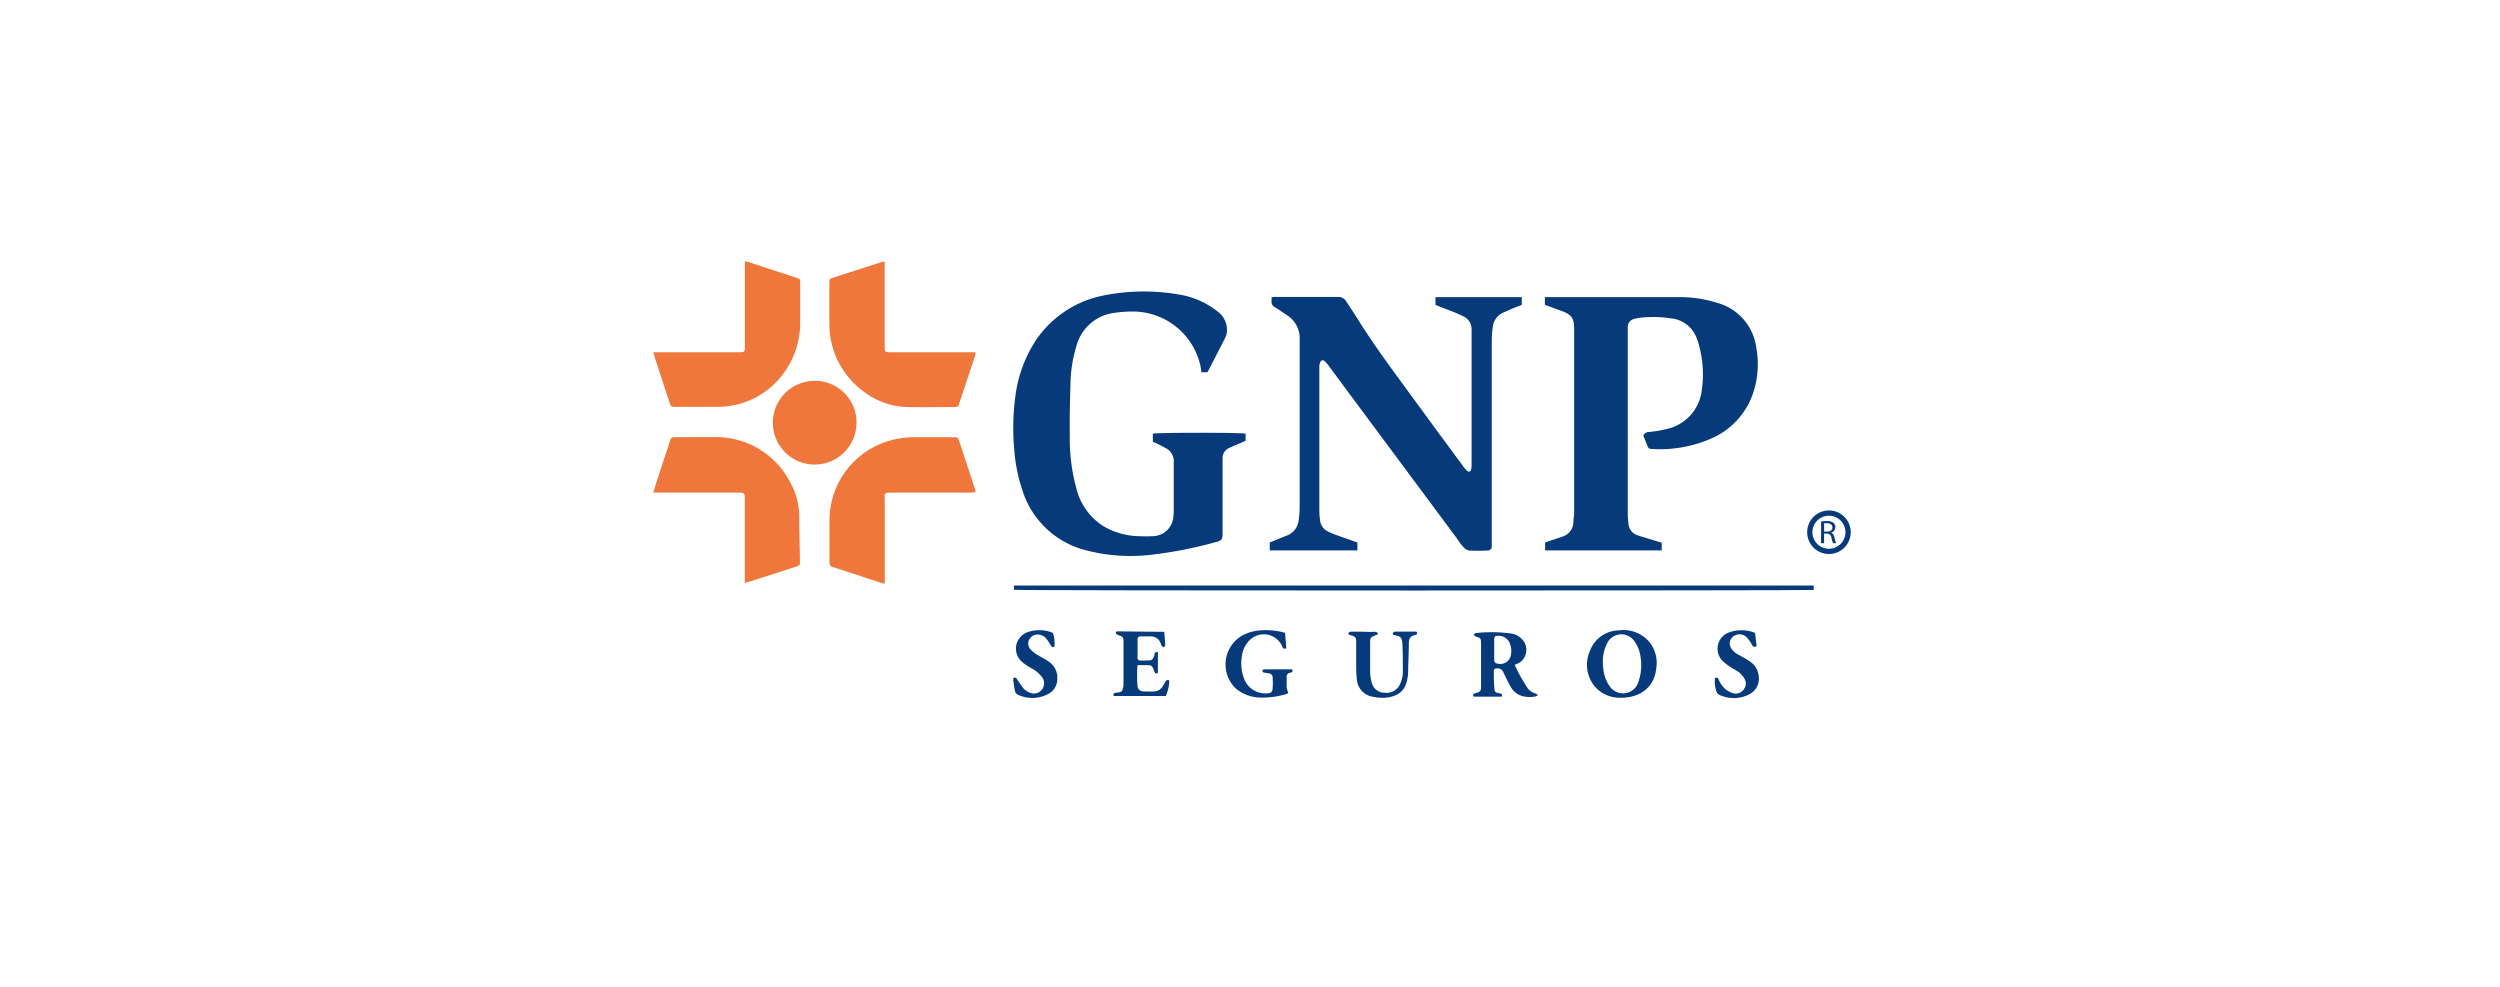
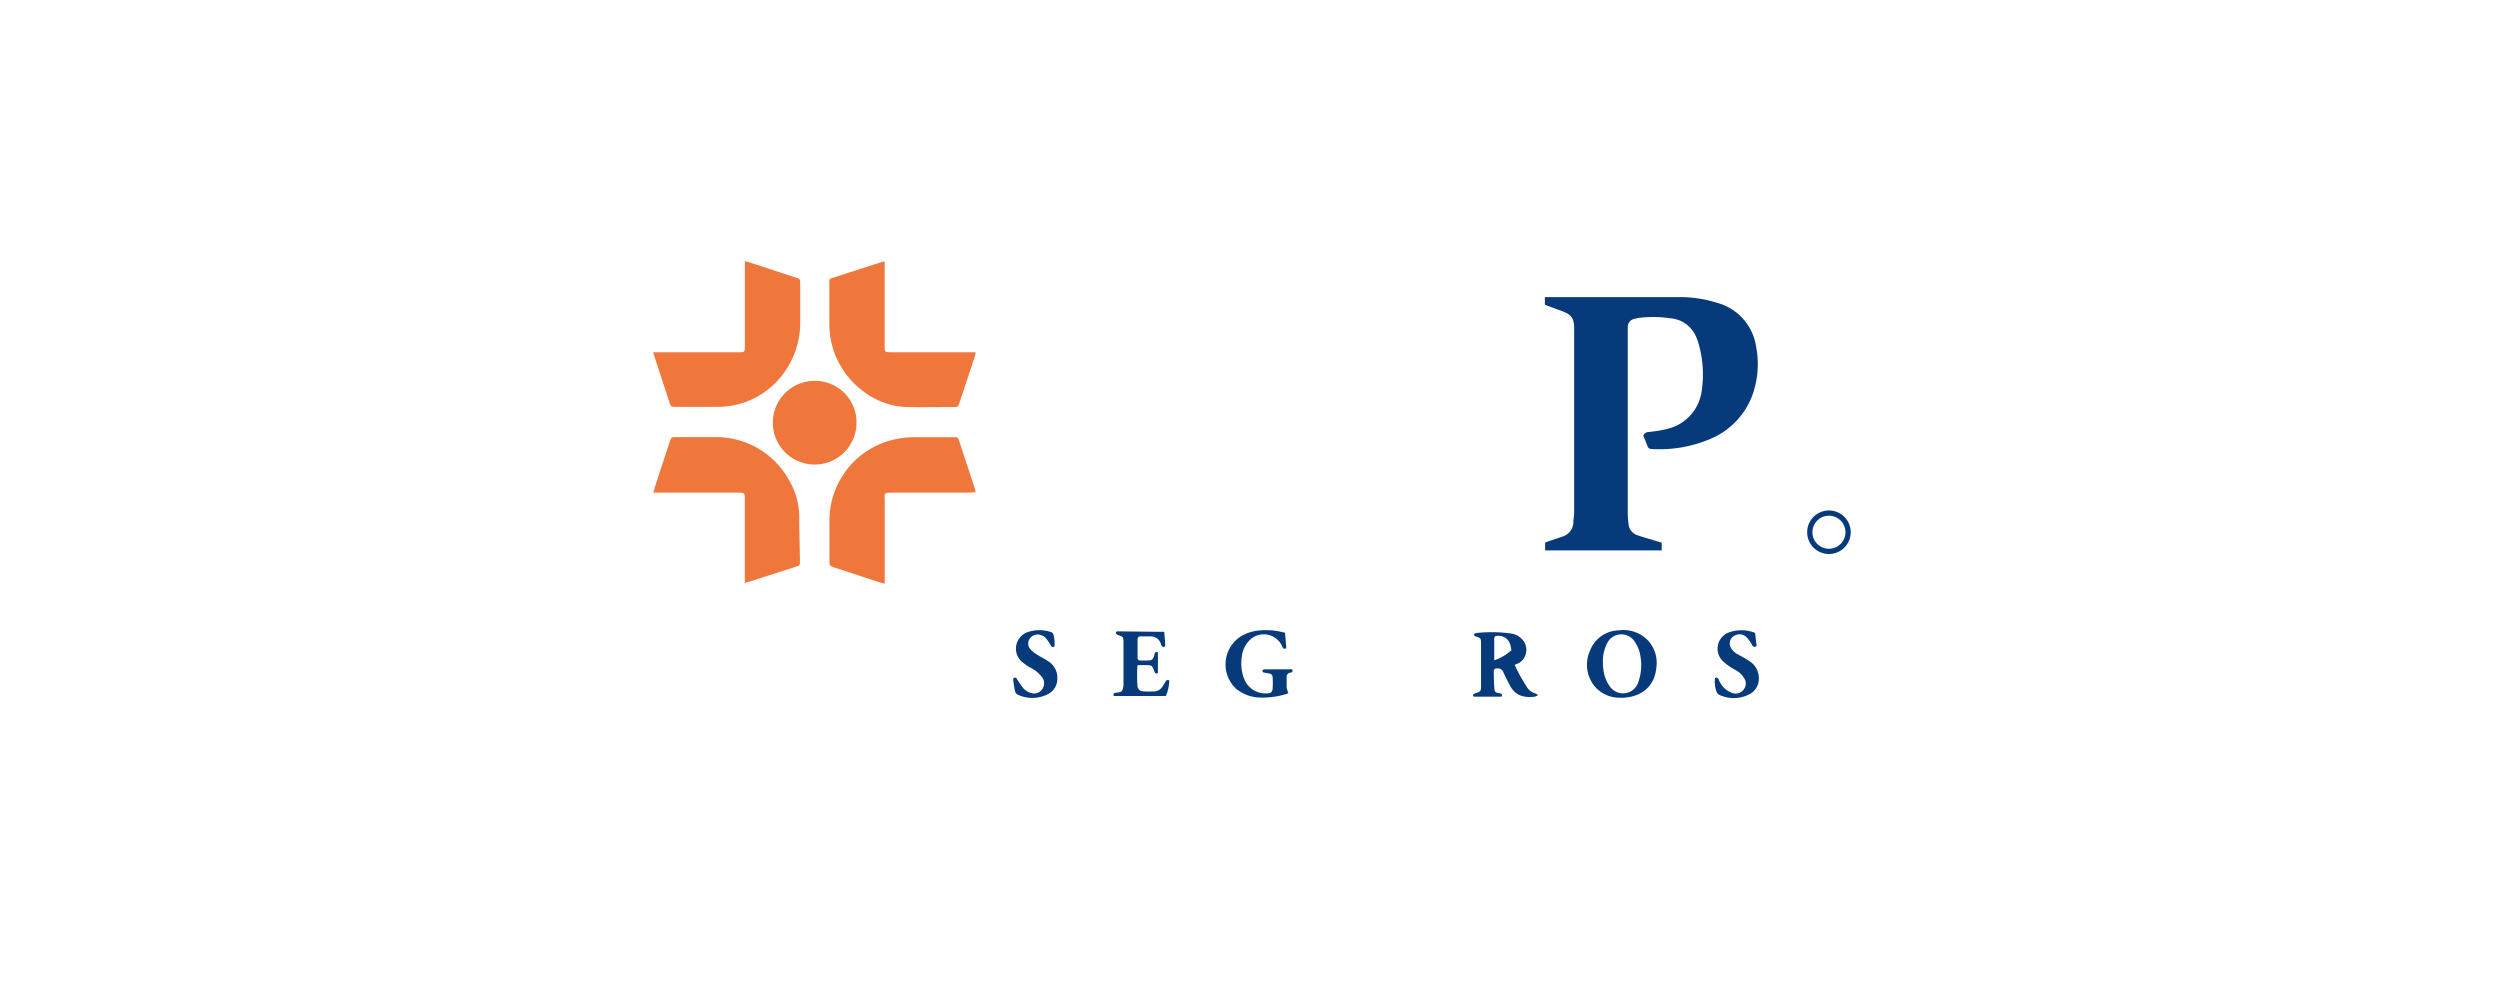
<svg xmlns="http://www.w3.org/2000/svg" viewBox="0 0 380 150">
  <defs>
    <style>.cls-1{fill:#063a7a;}.cls-2{fill:#f0773b;}</style>
  </defs>
  <title>MinaChrysWeb</title>
  <g id="texto_responviso" data-name="texto responviso">
    <g id="bpG8nZ">
-       <path class="cls-1" d="M218.19,46.34V45.16h13.12v1.18c-.41.16-.85.32-1.28.5s-1,.44-1.55.68a2.67,2.67,0,0,0-1.57,2.15,15.27,15.27,0,0,0-.16,2q0,13.34,0,26.68c0,1.44,0,2.89,0,4.33a2.77,2.77,0,0,1,0,.41.61.61,0,0,1-.62.59,26.91,26.91,0,0,1-2.84,0,1.72,1.72,0,0,1-.92-.6c-.38-.41-.68-.9-1-1.35L205.22,60,202,55.65a5.35,5.35,0,0,0-.62-.72c-.29-.28-.58-.2-.73.18a1.85,1.85,0,0,0-.11.53c0,.17,0,.36,0,.54V77.64a11.17,11.17,0,0,0,.11,1.42,2.1,2.1,0,0,0,1.11,1.68,10.61,10.61,0,0,0,1.3.56c1.08.4,2.16.77,3.27,1.16v1.2H193v-1.2l1.59-.65.94-.38A2.81,2.81,0,0,0,197.41,79a15.84,15.84,0,0,0,.14-1.95c0-8.44,0-16.89,0-25.33a4.18,4.18,0,0,0-2-3.86c-.57-.36-1.11-.77-1.7-1.12a1,1,0,0,1-.57-1.1,2.65,2.65,0,0,0,0-.44,3.79,3.79,0,0,1,.45-.07h9.69a1.35,1.35,0,0,1,1.18.65c.55.83,1.11,1.65,1.63,2.49,2.76,4.46,5.93,8.63,9,12.85q3.55,4.86,7.14,9.71a4.65,4.65,0,0,0,.61.72c.26.23.54.16.63-.17a3.65,3.65,0,0,0,.07-.88q0-7.92,0-15.84V50.78q0-.41,0-.81a2.11,2.11,0,0,0-1.18-1.85c-.6-.31-1.23-.57-1.86-.82C219.85,47,219,46.67,218.19,46.34Z" />
-       <path class="cls-1" d="M183.52,56.58h-.9c-.05-.36-.09-.69-.16-1a10.54,10.54,0,0,0-10.21-8.23,19.14,19.14,0,0,0-2.83.2,6.82,6.82,0,0,0-5.79,5,20.91,20.91,0,0,0-.92,5.93c-.08,2.59-.14,5.18-.1,7.78a28.64,28.64,0,0,0,1,8A9.49,9.49,0,0,0,167.75,80a11.1,11.1,0,0,0,5.42,1.5,18.13,18.13,0,0,0,2,0,3.19,3.19,0,0,0,3.19-3.07,8.71,8.71,0,0,0,.05-1c0-2.39,0-4.78,0-7.17a2.2,2.2,0,0,0-1.18-2.12c-.65-.36-1.31-.7-2-1V65.92c.56-.18,13.42-.19,14.1,0V67l-.7.31c-.6.26-1.21.5-1.8.78a1.68,1.68,0,0,0-1,1.58c0,.56,0,1.12,0,1.69v9.82c0,.79-.16,1-1,1.21a64.45,64.45,0,0,1-9.81,1.93,26.74,26.74,0,0,1-9.8-.64,13.6,13.6,0,0,1-9.83-9.21,25.06,25.06,0,0,1-1.24-6.36,35.39,35.39,0,0,1,.15-7.56,20.16,20.16,0,0,1,3.16-8.84,16.14,16.14,0,0,1,9.83-6.7,31.1,31.1,0,0,1,12.42-.15,12.7,12.7,0,0,1,5.41,2.52,3.45,3.45,0,0,1,1.37,3,2.35,2.35,0,0,1-.23.91c-.87,1.73-1.77,3.45-2.66,5.17A1,1,0,0,1,183.52,56.58Z" />
      <path class="cls-1" d="M252.58,82.49v1.17H234.86V82.47l.56-.21c.7-.24,1.41-.46,2.11-.71a2.32,2.32,0,0,0,1.62-2.07c0-.53.12-1.07.12-1.61q0-13.84,0-27.7a1.33,1.33,0,0,0,0-.2c0-1.63-.4-2.15-1.92-2.71l-2.41-.89s-.07,0-.12-.1V45.16c.22,0,.41,0,.61,0q9.88,0,19.77,0a18.55,18.55,0,0,1,5.73.85,8.14,8.14,0,0,1,6,6.68,13.94,13.94,0,0,1-.53,7.27,11.54,11.54,0,0,1-6.32,6.71A19.62,19.62,0,0,1,251,68.24a.57.57,0,0,1-.56-.38c-.21-.55-.43-1.09-.66-1.65a.92.92,0,0,1,.84-.55,18.24,18.24,0,0,0,2.85-.48,6.85,6.85,0,0,0,5.21-5.93,16.84,16.84,0,0,0-.54-7.16,7.65,7.65,0,0,0-.47-1.2,4.64,4.64,0,0,0-3.78-2.51,17.58,17.58,0,0,0-4.86-.05l-.66.15a1.25,1.25,0,0,0-.95,1.25c0,.18,0,.36,0,.54q0,13.95,0,27.9a12.3,12.3,0,0,0,.12,1.48,1.93,1.93,0,0,0,1.29,1.68c.52.2,1.06.35,1.6.51Z" />
      <path class="cls-2" d="M134.49,88.73l-.81-.22-6.94-2.28c-.63-.21-.66-.25-.66-.92,0-2.14,0-4.29,0-6.43a12.64,12.64,0,0,1,8.28-11.62,14,14,0,0,1,4.78-.81c1.9,0,3.79,0,5.69,0,.77,0,.78,0,1,.7l2.31,7c.06.18.09.38.16.66-.34,0-.62.07-.9.07-3.93,0-7.85,0-11.78,0-1.39,0-1.14.13-1.14,1.15q0,5.93,0,11.85Z" />
      <path class="cls-2" d="M99.3,74.86c.23-.75.42-1.38.62-2l1.86-5.65c.26-.76.26-.77,1-.77,2,0,3.93,0,5.89,0a12.66,12.66,0,0,1,11.43,6.85,10.82,10.82,0,0,1,1.38,5c0,2.34.08,4.69.11,7,0,.63,0,.65-.63.85l-6.89,2.22-.86.25c0-.37,0-.65,0-.94V76c0-1.12,0-1.12-1.12-1.12H99.3Z" />
      <path class="cls-2" d="M134.47,39.75c0,.35,0,.61,0,.87V52.54c0,1,0,1,1.05,1h12.77a4.29,4.29,0,0,1-.07.5c-.79,2.4-1.59,4.79-2.39,7.19-.19.59-.24.64-.79.64-2.41,0-4.83.05-7.24,0a11.49,11.49,0,0,1-6.68-2.47,12.71,12.71,0,0,1-5.06-10.16c0-2.08,0-4.15,0-6.23,0-.59,0-.62.53-.79l7.4-2.38A4,4,0,0,1,134.47,39.75Z" />
      <path class="cls-2" d="M99.3,53.54h13c.88,0,.92,0,.92-.92V39.69c.3.09.51.13.72.2l6.94,2.28c.75.24.75.24.75,1,0,1.88,0,3.75,0,5.62a13,13,0,0,1-3.38,9,12.26,12.26,0,0,1-7,3.86,12.83,12.83,0,0,1-2.15.19c-2.12,0-4.24,0-6.36,0-.75,0-.75,0-1-.74-.74-2.25-1.47-4.5-2.21-6.75C99.48,54.17,99.41,53.92,99.3,53.54Z" />
      <path class="cls-2" d="M123.86,57.89a6.31,6.31,0,0,1,6.33,6.37,6.36,6.36,0,1,1-6.33-6.37Z" />
-       <path class="cls-1" d="M154.12,89.65V89H275.69v.67C275.13,89.78,154.78,89.8,154.12,89.65Z" />
-       <path class="cls-1" d="M230.23,101.06c.23.47.42.92.66,1.35.37.67.76,1.33,1.18,2a2.25,2.25,0,0,0,1.32,1,2.87,2.87,0,0,1,.39.25,2,2,0,0,1-.47.23c-1.75.22-3-.2-3.79-1.68-.37-.67-.69-1.37-1-2a.9.9,0,0,0-1-.61c-.26,0-.46.12-.46.4,0,.94,0,1.89.11,2.83,0,.41.4.5.75.55s.47.16.32.51H224c-.19-.29-.06-.41.21-.5.87-.28.91-.31.91-1.2q0-3.18,0-6.36v-.07c0-.74-.08-.79-.79-1a1,1,0,0,1-.32-.27c.1-.09.2-.26.31-.26a21.25,21.25,0,0,1,5.52.09,2.8,2.8,0,0,1,1.41.74,2.34,2.34,0,0,1-.32,3.69Zm-.5-2.22a6.14,6.14,0,0,0-.19-.93,1.84,1.84,0,0,0-1.79-1.27c-.45,0-.61.07-.63.5,0,1.08,0,2.16,0,3.23a.48.48,0,0,0,.46.49,1.65,1.65,0,0,0,2.07-1.23A7.52,7.52,0,0,0,229.73,98.84Z" />
+       <path class="cls-1" d="M230.23,101.06c.23.47.42.92.66,1.35.37.67.76,1.33,1.18,2a2.25,2.25,0,0,0,1.32,1,2.87,2.87,0,0,1,.39.25,2,2,0,0,1-.47.23c-1.75.22-3-.2-3.79-1.68-.37-.67-.69-1.37-1-2a.9.9,0,0,0-1-.61c-.26,0-.46.12-.46.4,0,.94,0,1.89.11,2.83,0,.41.4.5.75.55s.47.16.32.51H224c-.19-.29-.06-.41.21-.5.87-.28.91-.31.91-1.2q0-3.18,0-6.36v-.07c0-.74-.08-.79-.79-1a1,1,0,0,1-.32-.27c.1-.09.2-.26.31-.26a21.25,21.25,0,0,1,5.52.09,2.8,2.8,0,0,1,1.41.74,2.34,2.34,0,0,1-.32,3.69Zm-.5-2.22a6.14,6.14,0,0,0-.19-.93,1.84,1.84,0,0,0-1.79-1.27c-.45,0-.61.07-.63.5,0,1.08,0,2.16,0,3.23A7.52,7.52,0,0,0,229.73,98.84Z" />
      <path class="cls-1" d="M246.43,106.05a5,5,0,0,1-4-1.68,5.17,5.17,0,0,1-.74-5.48A4.76,4.76,0,0,1,246,95.82a5.22,5.22,0,0,1,4.36,1.39,5,5,0,0,1,1.4,4.29c-.25,2.78-2.16,4.36-4.91,4.55C246.7,106.06,246.57,106.05,246.43,106.05Zm-2.79-5.39c0,.33,0,.67.07,1a5.4,5.4,0,0,0,1,2.7,2.44,2.44,0,0,0,4.34-.76,7.62,7.62,0,0,0,.32-3.67,5.14,5.14,0,0,0-.85-2.33,2.41,2.41,0,0,0-4.29.29A6,6,0,0,0,243.64,100.66Z" />
      <path class="cls-1" d="M195.33,96.19l.19,2.34c-.25.11-.43.12-.55-.11s-.09-.21-.14-.31a3.05,3.05,0,0,0-4.86-.83,4.11,4.11,0,0,0-1.21,2.51,6.46,6.46,0,0,0,.37,3.45,3.46,3.46,0,0,0,3.5,2.15c.53,0,.77-.21.81-.73a11.76,11.76,0,0,0,0-1.68.6.6,0,0,0-.52-.62l-.73-.12c-.21,0-.34-.13-.28-.42a2.61,2.61,0,0,1,.35-.08h3.78a.8.8,0,0,1,.27,0c.07,0,.18.11.17.17a.43.43,0,0,1-.13.27.66.66,0,0,1-.26.07.62.62,0,0,0-.52.69c0,.51,0,1,0,1.55a4.33,4.33,0,0,0,.26.86,1.8,1.8,0,0,1-.31.14,12.48,12.48,0,0,1-3.93.54,5.94,5.94,0,0,1-3.74-1.37,5.07,5.07,0,0,1,.87-8,6.69,6.69,0,0,1,2.49-.81A10.52,10.52,0,0,1,195.33,96.19Z" />
      <path class="cls-1" d="M176,99.12v3.18c-.26.11-.41.1-.52-.2-.37-1-.38-1-1.44-1h-1.14a21,21,0,0,0,0,3.19.87.87,0,0,0,.87.8,14.76,14.76,0,0,0,1.76,0,1.56,1.56,0,0,0,1.17-.73,7.09,7.09,0,0,0,.45-.75c.12-.2.25-.31.58-.19a6.21,6.21,0,0,1-.52,2.37H169.3c-.14-.31,0-.44.27-.49s.8,0,1-.34a2.46,2.46,0,0,0,.2-1.11c0-2.08,0-4.15,0-6.23,0-.8-.09-.85-.82-1.09-.14-.05-.34-.21-.34-.32,0-.29.26-.24.46-.24l5.89.06h1c.06.67.12,1.31.16,2,0,.12-.12.25-.18.38a2.25,2.25,0,0,1-.36-.24.88.88,0,0,1-.13-.31,1.59,1.59,0,0,0-1.59-1.13c-.5,0-1,0-1.49,0a.41.41,0,0,0-.46.46v2.78a.37.37,0,0,0,.41.42,11.05,11.05,0,0,0,1.15,0c.66,0,.78-.16,1-.81C175.52,99.14,175.52,99.14,176,99.12Z" />
-       <path class="cls-1" d="M215.34,96.05c.16.29,0,.44-.26.48-.7.1-.92.56-.94,1.19,0,1.31-.06,2.61-.1,3.92,0,.47,0,1-.1,1.41-.31,2.15-1.65,2.81-3.3,3a6.56,6.56,0,0,1-1.87-.13,2.88,2.88,0,0,1-2.54-2.75c-.07-.63-.08-1.26-.09-1.89,0-1.22,0-2.44,0-3.66,0-.77-.1-.83-.84-1.08-.16,0-.41-.08-.32-.32a.52.52,0,0,1,.42-.21c.94,0,1.89,0,2.83.05.32,0,.63-.06.95,0,.09,0,.2.14.25.24s-.12.15-.19.23l-.06,0c-.9.34-.92.36-.92,1.28,0,1.45,0,2.89,0,4.34a6.31,6.31,0,0,0,.26,1.66,2,2,0,0,0,2,1.49,2.23,2.23,0,0,0,2.24-1.21,4.67,4.67,0,0,0,.47-2.23c0-1.3,0-2.61-.06-3.92a4.52,4.52,0,0,0-.06-.53.87.87,0,0,0-.74-.78l-.33-.07c-.17,0-.4-.09-.32-.33A.47.47,0,0,1,212,96c1.06,0,2.12,0,3.17,0A.29.29,0,0,1,215.34,96.05Z" />
      <path class="cls-1" d="M160.27,98.29c-.29.14-.44,0-.59-.25a6.34,6.34,0,0,0-.76-1.1,1.77,1.77,0,0,0-.74-.43,1.5,1.5,0,0,0-1.67.58,1.32,1.32,0,0,0,.14,1.63,4.82,4.82,0,0,0,1,.8c.55.35,1.15.62,1.69,1a2.9,2.9,0,0,1,1.37,2.63,2.56,2.56,0,0,1-1.37,2.33,5.18,5.18,0,0,1-4.62.12.8.8,0,0,1-.42-.48c-.13-.57-.21-1.15-.29-1.73,0-.17,0-.41.25-.39s.28.17.37.3a14.39,14.39,0,0,0,1,1.41,2.55,2.55,0,0,0,1,.6,1.5,1.5,0,0,0,1.72-.47,1.54,1.54,0,0,0,.1-1.83,5.36,5.36,0,0,0-1.09-1.09,10.72,10.72,0,0,0-.93-.54,8,8,0,0,1-1.2-.88,2.66,2.66,0,0,1,.9-4.39,5.44,5.44,0,0,1,3.71,0,.47.47,0,0,1,.26.26A4.89,4.89,0,0,1,160.27,98.29Z" />
      <path class="cls-1" d="M266.77,96.2l.24,2c-.37.23-.53.13-.7-.17a5.43,5.43,0,0,0-.81-1.15,1.5,1.5,0,0,0-1.75-.31,1.33,1.33,0,0,0-.64,1.92,2.67,2.67,0,0,0,1.09,1c.57.32,1.15.61,1.7,1a3,3,0,0,1,1.43,2.33,2.66,2.66,0,0,1-1.49,2.74,5.15,5.15,0,0,1-4.5.06.94.94,0,0,1-.45-.54,4.47,4.47,0,0,1-.21-2c.32-.19.47,0,.57.23a3.62,3.62,0,0,0,1.05,1.47,3.41,3.41,0,0,0,1.06.57,1.48,1.48,0,0,0,1.64-.5,1.43,1.43,0,0,0,.18-1.65,3.49,3.49,0,0,0-.84-1c-.38-.31-.85-.5-1.26-.78a7.74,7.74,0,0,1-1.28-1,2.63,2.63,0,0,1,1-4.29A5.56,5.56,0,0,1,266.77,96.2Z" />
    </g>
    <path class="cls-1" d="M278,84.21a3.31,3.31,0,1,1,3.31-3.31A3.31,3.31,0,0,1,278,84.21Zm0-5.82a2.51,2.51,0,1,0,2.51,2.51A2.51,2.51,0,0,0,278,78.39Z" />
-     <path class="cls-1" d="M276.81,79.27a5.5,5.5,0,0,1,.88-.07,1.47,1.47,0,0,1,1,.28.8.8,0,0,1,.28.63.88.88,0,0,1-.66.86v0a.84.84,0,0,1,.51.68,4.74,4.74,0,0,0,.28.92h-.47a3.77,3.77,0,0,1-.24-.8c-.1-.47-.29-.64-.7-.66h-.43v1.46h-.46Zm.46,1.53h.46c.49,0,.8-.25.8-.64s-.33-.62-.81-.62a1.93,1.93,0,0,0-.45,0Z" />
  </g>
</svg>